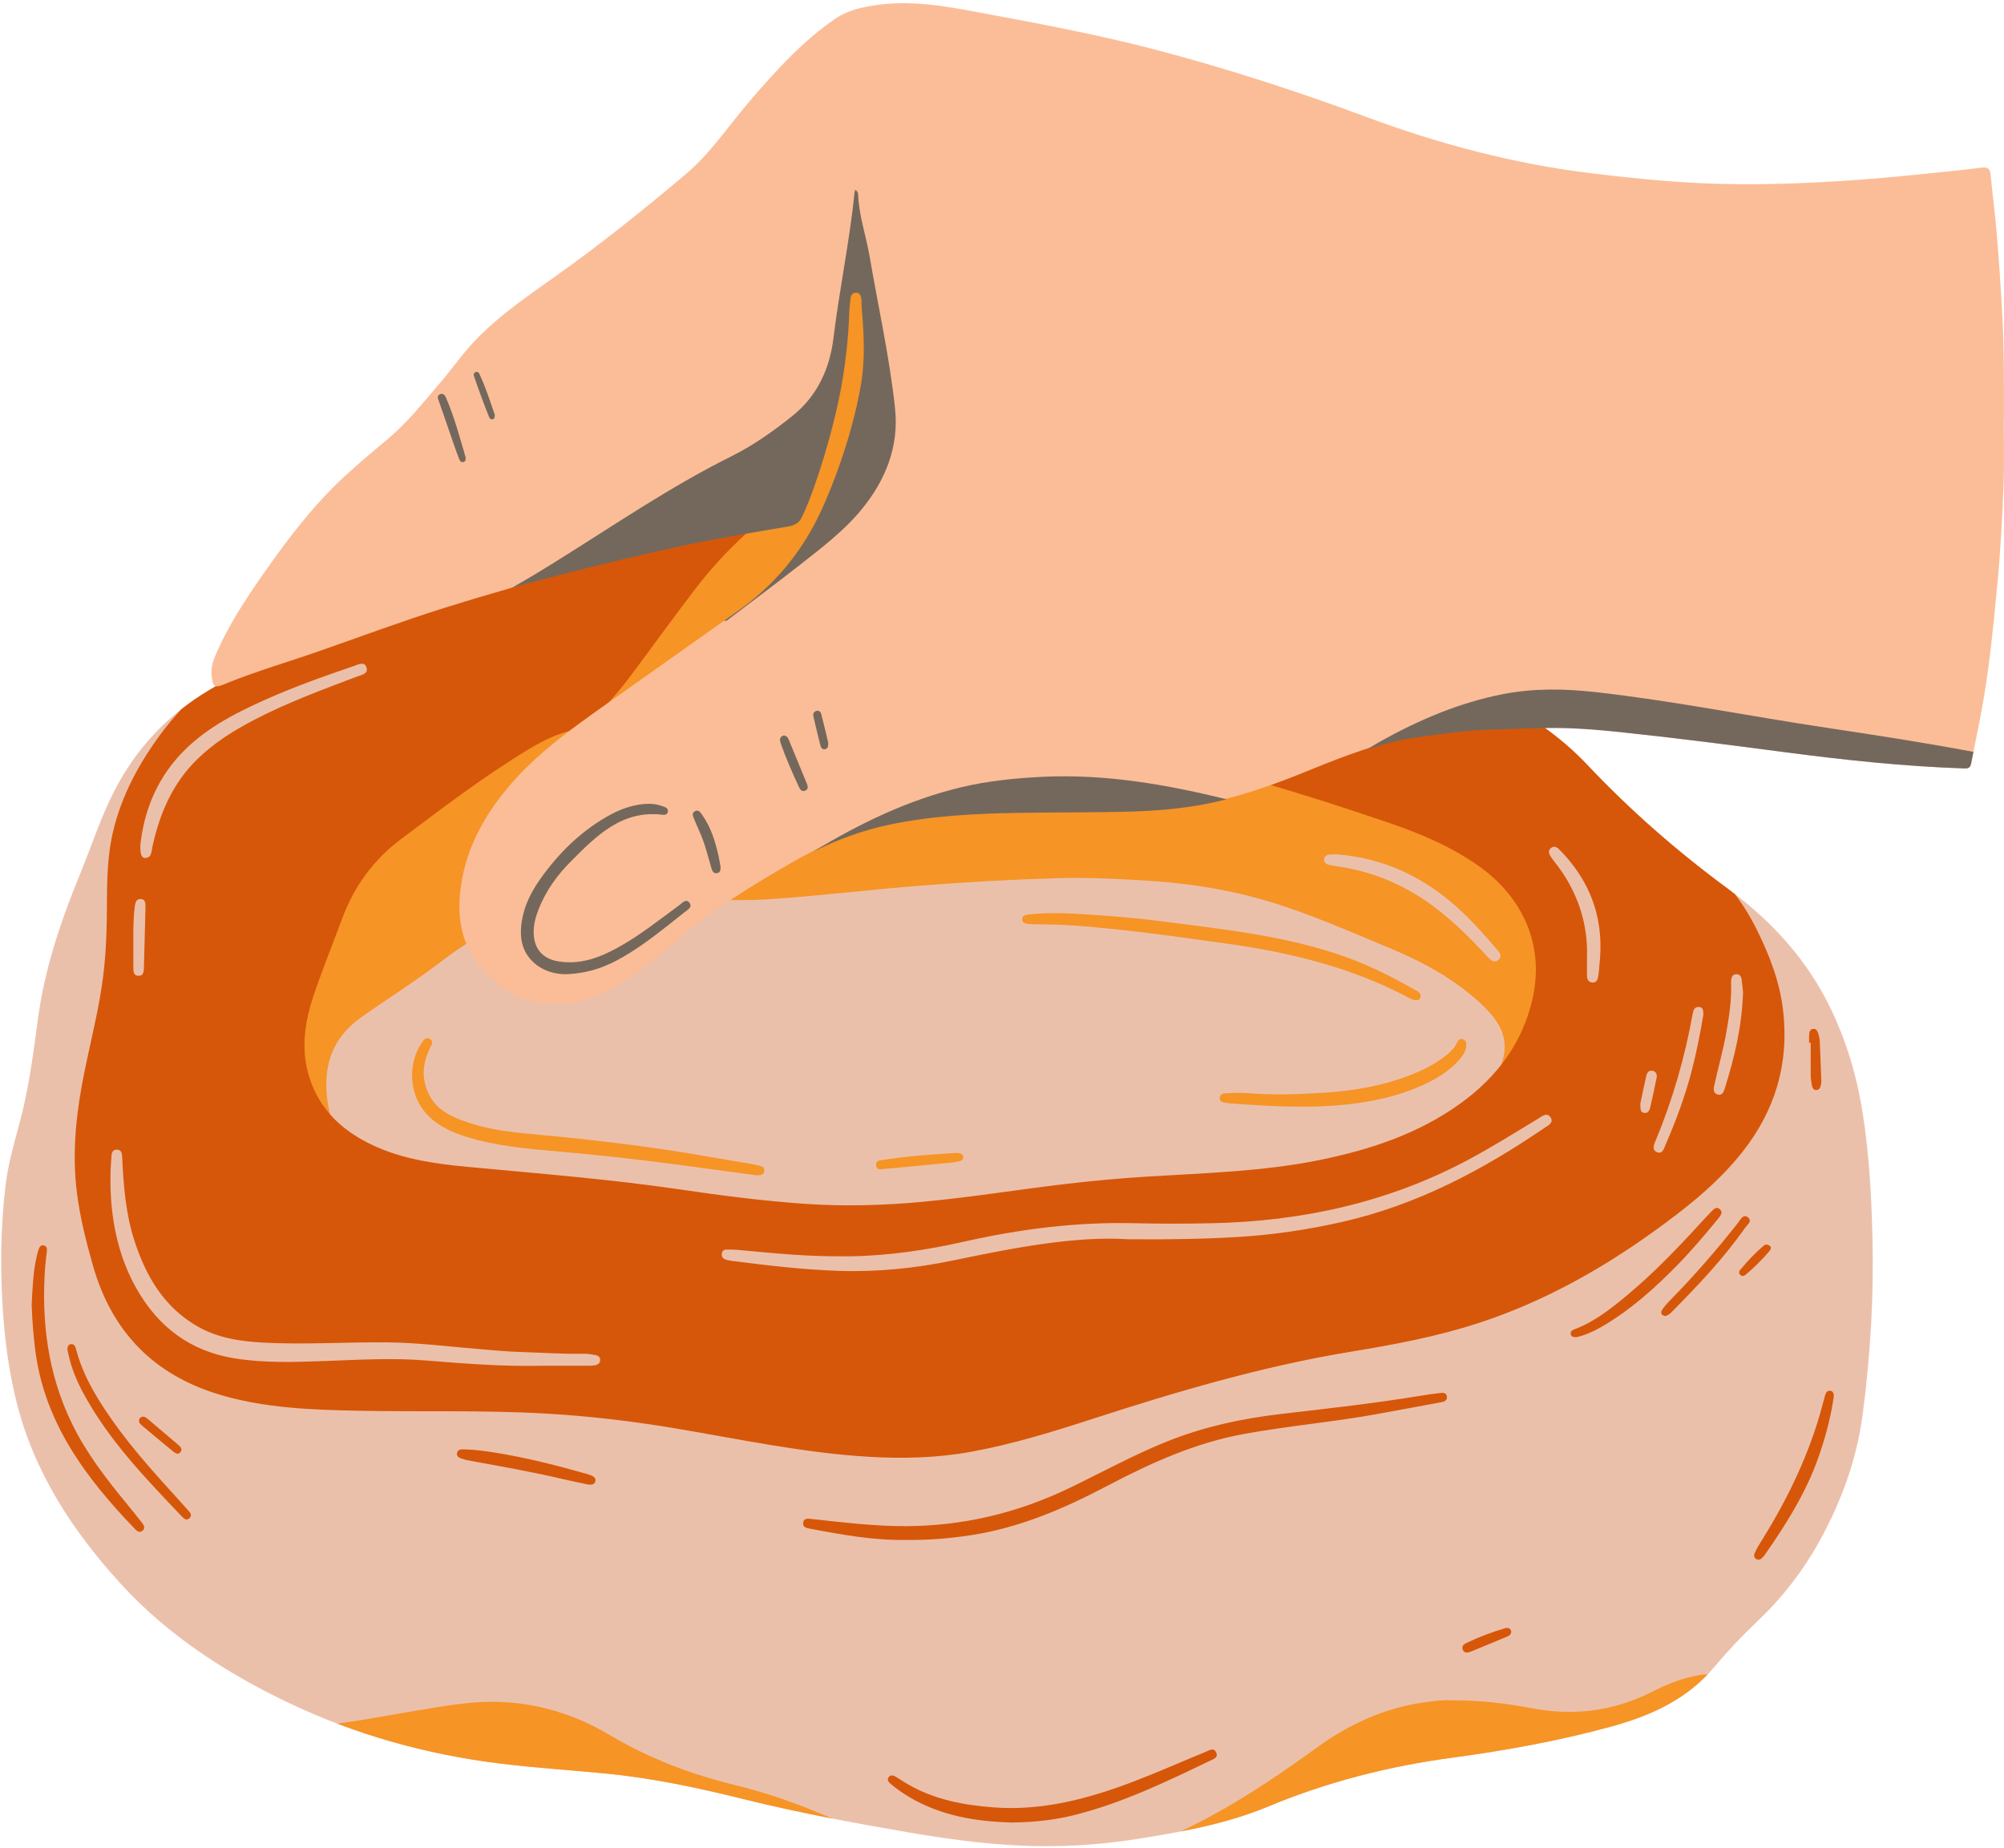
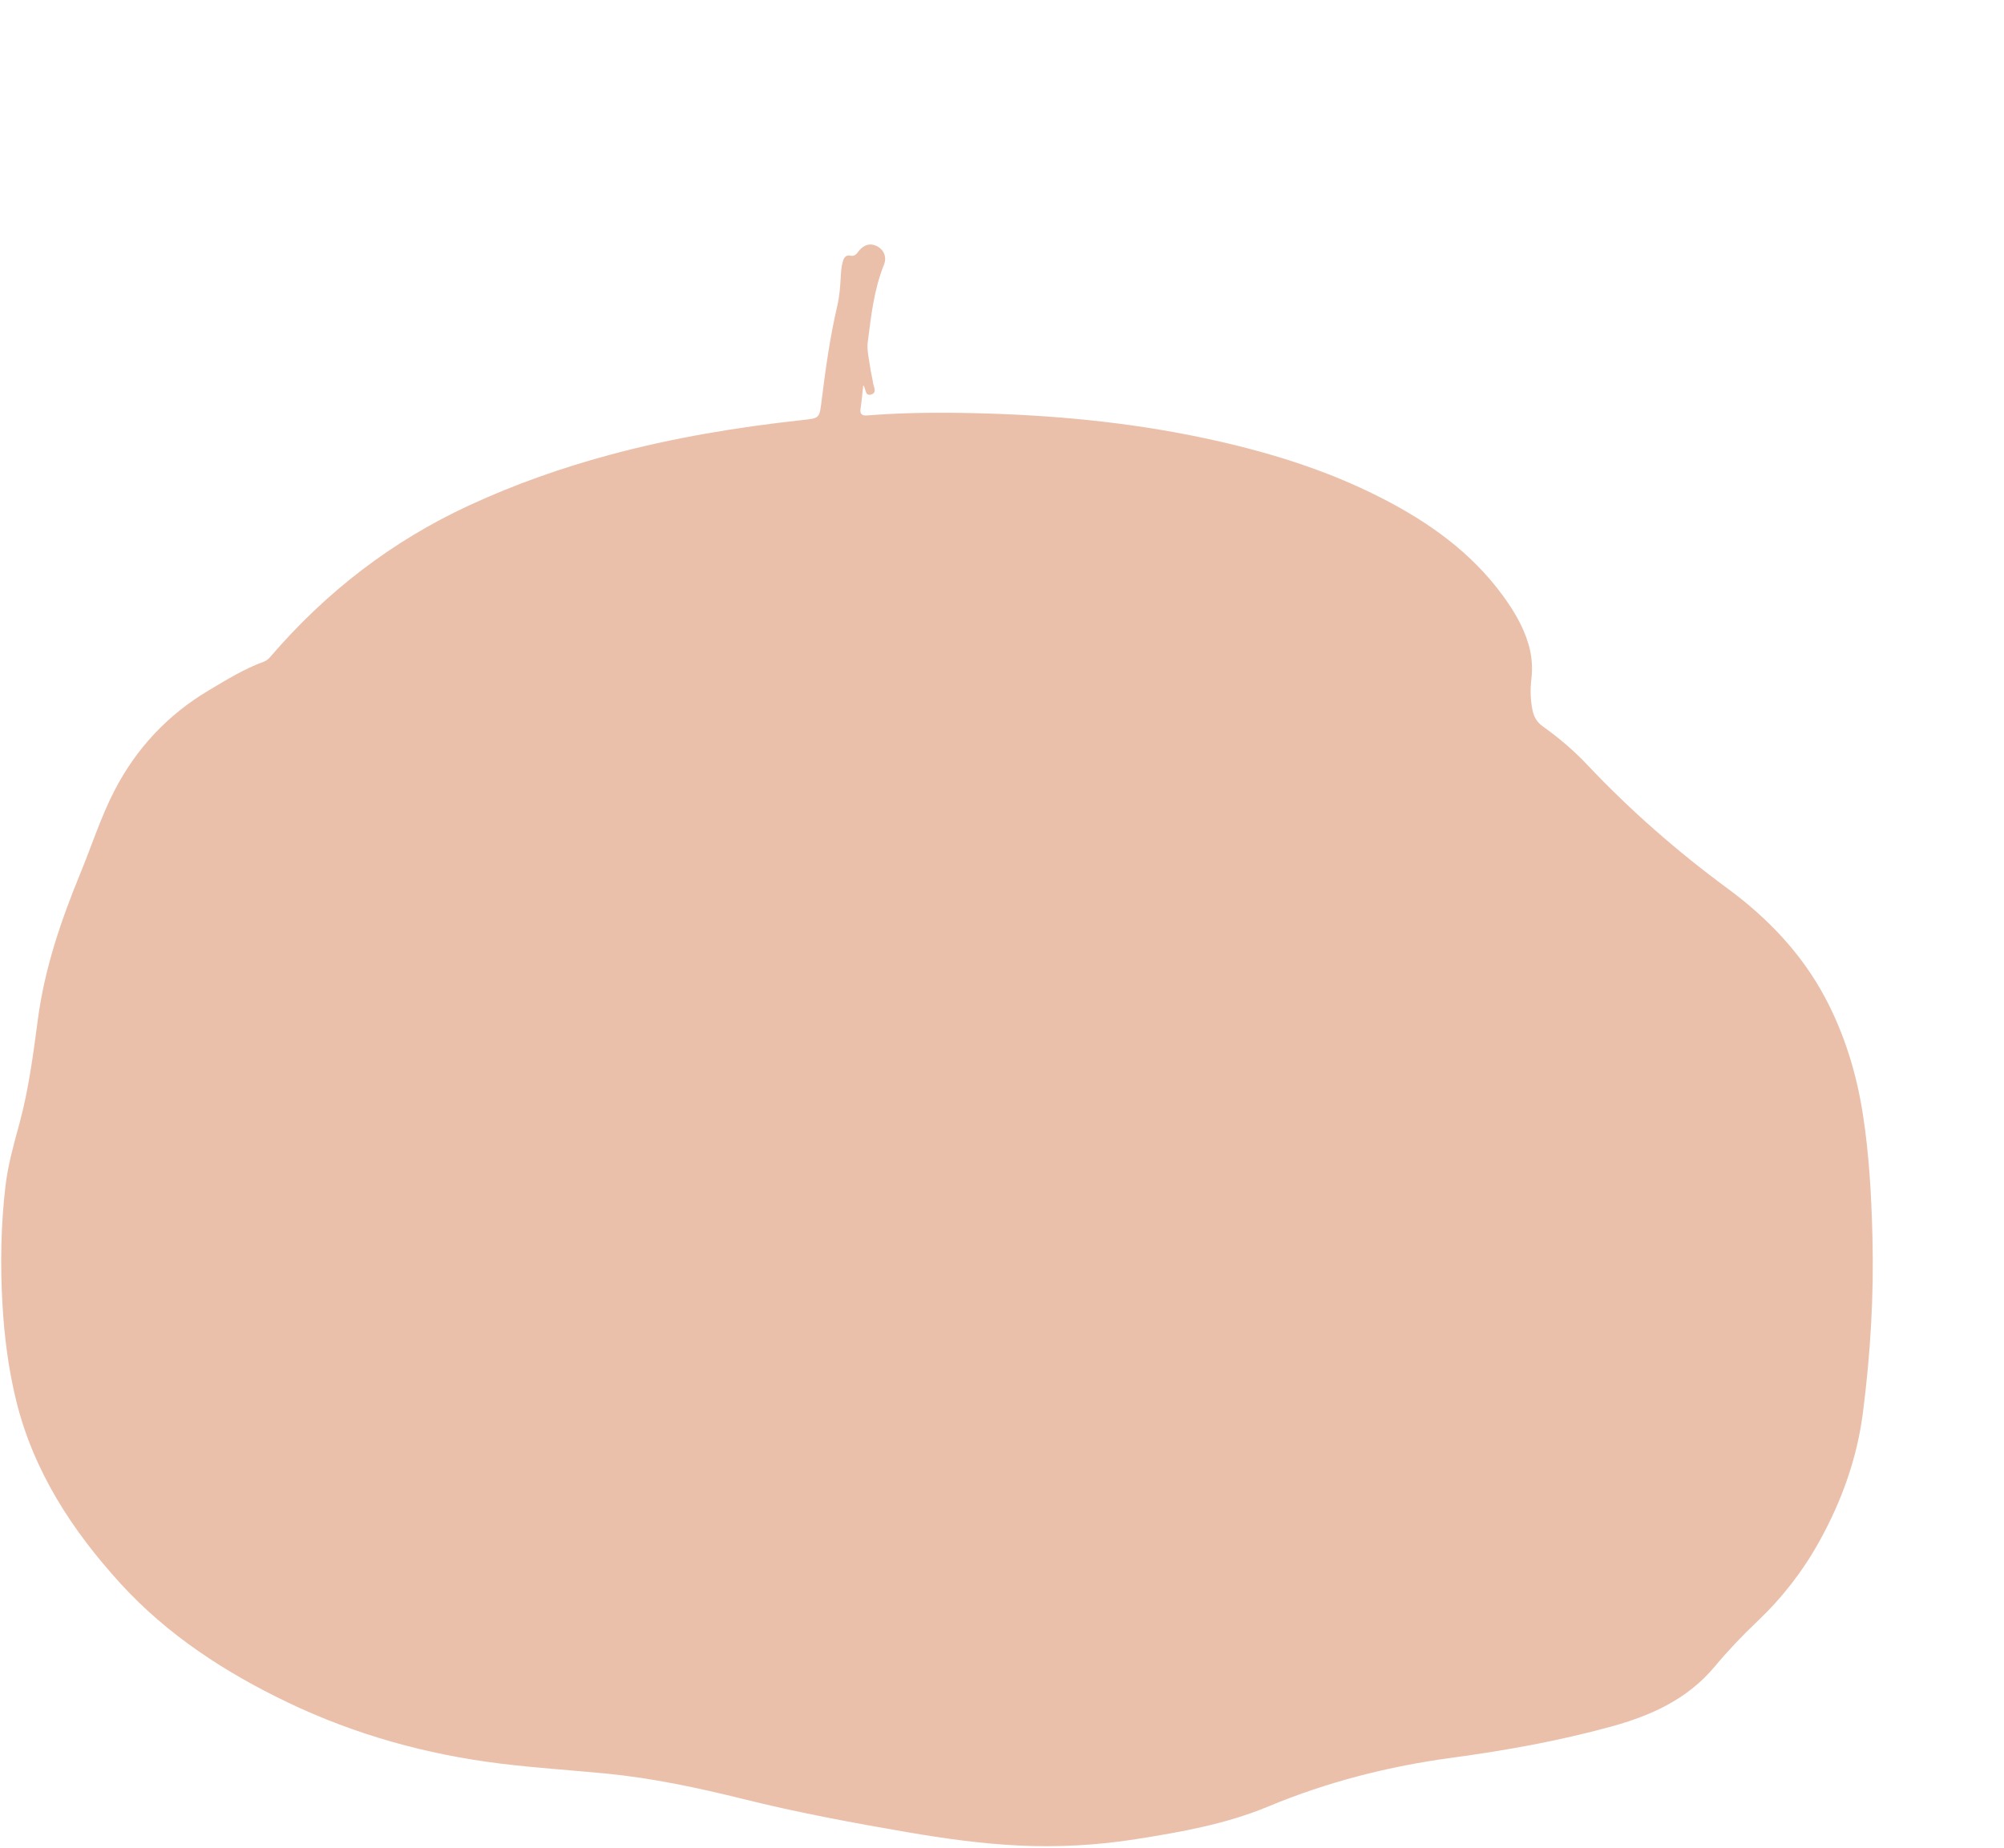
<svg xmlns="http://www.w3.org/2000/svg" fill="#000000" height="461.4" preserveAspectRatio="xMidYMid meet" version="1" viewBox="-0.3 -0.8 500.3 461.4" width="500.3" zoomAndPan="magnify">
  <g id="change1_1">
    <path d="M464.765,352.072c-1.476,11.416-5.298,21.984-10.864,32.037 c-4.137,7.472-9.272,14.07-15.44,19.932c-3.764,3.577-7.356,7.337-10.678,11.326 c-6.822,8.191-15.952,12.277-25.926,15.008c-13.012,3.563-26.258,5.951-39.602,7.751 c-15.809,2.133-31.129,6.012-45.85,12.152c-10.634,4.435-21.835,6.41-33.125,8.192 c-9.74,1.537-19.514,2.068-29.33,1.585c-9.345-0.46-18.612-1.76-27.832-3.343 c-13.716-2.355-27.404-4.917-40.905-8.273c-11.317-2.813-22.674-5.231-34.281-6.359 c-8.793-0.854-17.614-1.406-26.386-2.492c-18.431-2.283-36.104-7.185-52.886-15.205 c-15.688-7.497-30.149-16.889-41.885-29.759c-12.015-13.177-21.682-27.963-26.024-45.611 c-1.937-7.872-2.963-15.898-3.43-24.006c-0.572-9.93-0.415-19.831,0.753-29.707 c0.618-5.227,2.049-10.29,3.43-15.351c2.352-8.615,3.485-17.436,4.658-26.258 c1.682-12.656,5.753-24.617,10.583-36.373c2.817-6.856,5.081-13.959,8.464-20.56 c5.431-10.598,13.366-19.078,23.574-25.143c4.426-2.63,8.872-5.399,13.779-7.184 c0.664-0.242,1.166-0.672,1.624-1.206c13.866-16.17,30.341-28.906,49.715-37.856 c11.269-5.206,22.922-9.319,34.896-12.556c15.843-4.283,31.978-6.948,48.273-8.725 c4.296-0.468,4.202-0.47,4.743-4.806c0.99-7.922,2.074-15.834,3.9-23.62 c0.603-2.569,0.768-5.184,0.911-7.801c0.062-1.145,0.178-2.277,0.49-3.377 c0.252-0.888,0.778-1.686,1.793-1.456c1.076,0.243,1.532-0.263,2.078-1.005 c1.269-1.723,2.995-2.193,4.631-1.367c1.69,0.853,2.562,2.69,1.766,4.666 c-2.486,6.172-3.195,12.686-4.03,19.192c-0.284,2.212,0.306,4.304,0.592,6.439 c0.174,1.298,0.533,2.571,0.721,3.867c0.15,1.033,1.081,2.494-0.54,2.917 c-1.525,0.398-1.199-1.447-1.908-2.33c-0.232,2.056-0.392,3.932-0.67,5.789 c-0.211,1.407,0.325,1.851,1.682,1.743c8.764-0.701,17.549-0.77,26.327-0.578 c19.416,0.425,38.696,2.187,57.73,6.232c15.407,3.274,30.384,7.818,44.447,15.033 c11.698,6.002,22.237,13.491,30.112,24.245c2.738,3.74,5.116,7.69,6.447,12.194 c0.855,2.892,1.065,5.807,0.713,8.798c-0.301,2.56-0.23,5.125,0.289,7.664 c0.342,1.674,1.083,3.003,2.558,4.053c4.002,2.85,7.75,6.033,11.121,9.609 c10.755,11.404,22.49,21.651,35.122,30.957c9.912,7.302,18.392,16.186,24.213,27.112 c4.815,9.038,7.837,18.817,9.434,28.995c1.603,10.219,2.16,20.504,2.42,30.83 C467.533,322.817,466.654,337.466,464.765,352.072z" fill="#ebc0ab" />
  </g>
  <g id="change2_1">
-     <path d="M107.146,260.723c-2.073,4.088-2.329,8.224-0.08,12.292 c1.789,3.235,4.918,4.823,8.229,6.057c5.453,2.032,11.177,2.779,16.916,3.301 c14.771,1.344,29.493,3.043,44.105,5.626c3.65,0.645,7.31,1.232,10.965,1.852 c0.506,0.086,1.008,0.194,1.507,0.314c0.832,0.201,1.864,0.33,1.709,1.492 c-0.154,1.156-1.196,0.996-2.006,1.03c-6.31-0.854-12.581-1.712-18.854-2.55 c-10.004-1.336-20.027-2.478-30.085-3.355c-7.835-0.683-15.702-1.306-23.279-3.658 c-4.136-1.284-8.018-3.063-10.783-6.585c-3.727-4.747-3.894-12.07-0.44-17.01 c0.465-0.665,1.003-1.428,1.932-0.908C107.941,259.16,107.512,260.001,107.146,260.723z M351.603,248.467c0.399,0.213,0.842,0.343,1.166,0.473c0.795,0.089,1.452-0.018,1.57-0.8 c0.149-0.988-0.694-1.372-1.373-1.754c-5.321-3-10.74-5.809-16.485-7.918 c-14.922-5.477-30.608-7.119-46.216-9.134c-7.463-0.963-14.963-1.579-22.475-1.977 c-3.811-0.201-7.639-0.212-11.447,0.231c-0.705,0.082-1.438,0.265-1.458,1.141 c-0.02,0.878,0.705,1.098,1.408,1.194c0.562,0.077,1.137,0.072,1.707,0.081 c3.134,0.049,6.262,0.066,9.399,0.287c12.922,0.912,25.727,2.759,38.545,4.541 C321.864,237.047,337.308,240.82,351.603,248.467z M424.339,417.435 c-4.347,0.647-8.385,2.298-12.24,4.25c-9.704,4.913-19.767,6.094-30.413,4.019 c-6.202-1.209-12.511-1.912-19.583-1.912c-1.915-0.115-4.523,0.176-7.12,0.551 c-9.826,1.42-18.573,5.486-26.52,11.254c-10.817,7.851-21.898,15.231-34.01,20.946 c7.474-1.443,14.841-3.299,21.951-6.265c14.721-6.139,30.042-10.019,45.85-12.152 c13.344-1.801,26.59-4.189,39.602-7.751c9.141-2.503,17.567-6.154,24.163-13.049 C425.465,417.322,424.906,417.35,424.339,417.435z M151.889,432.45 c-11.586-6.9-24.028-9.505-37.453-7.746c-7.53,0.987-14.973,2.423-22.452,3.681 c-2.692,0.453-5.386,0.875-8.084,1.231c13.073,4.979,26.639,8.237,40.646,9.972 c8.772,1.087,17.593,1.638,26.386,2.492c11.607,1.128,22.964,3.546,34.281,6.359 c7.341,1.825,14.74,3.403,22.167,4.853c-7.795-3.416-15.808-6.293-24.151-8.325 C172.164,442.27,161.677,438.278,151.889,432.45z M363.485,259.501c-0.69,1.577-1.954,2.638-3.278,3.643 c-2.656,2.018-5.623,3.45-8.721,4.644c-6.663,2.568-13.623,3.759-20.694,4.245 c-6.476,0.445-12.969,0.672-19.465,0.149c-1.812-0.146-3.647-0.045-5.469,0.012 c-0.74,0.023-1.6,0.172-1.661,1.129c-0.062,0.976,0.759,1.142,1.515,1.271 c0.337,0.057,0.675,0.122,1.015,0.144c5.91,0.389,11.816,0.85,19.005,0.81 c1.59,0.017,4.431-0.075,7.277-0.285c7.503-0.554,14.807-1.928,21.71-5.013 c3.508-1.568,6.778-3.53,9.339-6.483c0.908-1.047,1.692-2.169,1.712-3.631 c0.009-0.673-0.229-1.263-0.957-1.44C364.145,258.534,363.738,258.923,363.485,259.501z M239.2,287.185 c-0.45-0.058-0.911-0.085-1.363-0.055c-5.681,0.384-11.366,0.747-16.997,1.63 c-0.978,0.153-2.609-0.015-2.41,1.483c0.203,1.526,1.718,0.763,2.667,0.813 c5.321-0.504,10.594-0.996,15.865-1.509c0.791-0.077,1.586-0.196,2.356-0.39 c0.523-0.131,0.918-0.517,0.832-1.13C240.078,287.511,239.686,287.248,239.2,287.185z M82.827,280.763 c0.17,0.822,0.545,1.9-0.537,2.22c-1.282,0.379-1.306-0.922-1.657-1.703 c-0.023-0.052-0.045-0.106-0.055-0.162c-0.456-2.502-1.115-4.071-4.483-4.185 c-4.536-0.154-7.501-3.555-9.573-7.436c-3.49-6.536-3.729-13.554-2.653-20.677 c1.906-12.619,7.772-23.404,15.763-33.121c10.002-12.162,22.387-21.373,36.137-28.878 c9.397-5.129,19.23-9.214,29.387-12.545c1.051-0.345,1.761-0.759,1.981-2.005 c1.601-9.063,5.681-17.069,10.869-24.529c6.89-9.906,15.379-18.186,25.743-24.455 c4.311-2.608,8.834-4.783,13.683-6.189c1.263-0.366,1.889-1.029,2.234-2.255 c1.034-3.674,1.962-7.367,2.786-11.079c1.898-0.395,1.948-1.181,2.361-4.485 c0.99-7.922,2.074-15.834,3.9-23.62c0.603-2.569,0.768-5.184,0.911-7.801 c0.062-1.145,0.178-2.277,0.49-3.377c0.252-0.888,0.778-1.686,1.793-1.456 c1.076,0.243,1.532-0.263,2.078-1.005c0.365-0.496,0.771-0.875,1.198-1.163 c0.648,0.485,1.209,1.147,1.615,1.99c0.609,1.267,0.756,2.616,0.764,3.999 c0.007,1.115-0.198,2.281,1.039,3.029c0.09,0.055,0.146,0.133,0.201,0.212 c-1.272,4.716-1.826,9.571-2.449,14.423c-0.103,0.803-0.089,1.59-0.018,2.369 c-0.256,2.922-0.527,5.841-0.992,8.732c-0.041-0.07-0.075-0.146-0.125-0.208 c-0.103,0.917-0.192,1.788-0.283,2.647c-0.908,5.208-1.863,10.403-3.242,15.509 c-0.413,1.527-0.054,2.102,1.491,2.473c6.638,1.593,10.177,5.267,11.009,11.495 c0.419,3.14-0.533,6.107-1.831,8.937c-2.41,5.254-6.263,9.372-10.605,13.042 c-7.125,6.022-15.258,10.378-23.772,14.075c-0.782,0.339-1.562,0.682-2.343,1.024 c8.081-0.946,16.185-1.79,24.312-2.32c8.534-0.557,17.082-0.836,25.641-0.744 c25.119,0.271,49.975,2.829,74.409,8.783c16.247,3.959,31.977,9.362,46.408,18.023 c9.737,5.844,18.403,12.96,24.844,22.415c10.817,15.879,14.084,33.148,8.939,51.815 c-0.331,1.202-0.833,2.371-1.371,3.5c-1.01,2.118-2.284,2.266-3.692,0.424 c-1.454-1.901-2.83-3.861-4.356-5.955c0,0.789,0.067,1.419-0.015,2.028 c-0.143,1.076-0.586,1.951-1.9,1.494c-0.829-0.288-0.981,0.129-1.146,0.754 c-0.378,1.432-0.681,2.901-1.538,4.151c-0.456,0.666-0.996,1.412-1.932,1.019 c-0.971-0.407-0.728-1.301-0.528-2.083c0.269-1.05,0.515-2.111,0.877-3.13 c2.085-5.864-0.359-10.274-4.44-14.224c-6.839-6.619-14.986-11.047-23.703-14.672 c-10.482-4.359-20.855-8.984-31.806-12.095c-9.866-2.803-19.952-4.201-30.181-4.774 c-6.777-0.379-13.556-0.73-20.339-0.536c-11.45,0.328-22.885,0.968-34.31,1.857 c-12.789,0.995-25.522,2.595-38.319,3.428c-5.568,0.362-11.181,0.196-16.768,0.054 c-11.806-0.299-23.447,1.186-35.062,3c-5.928,0.926-11.781,2.165-17.298,4.648 c-4.931,2.219-9.273,5.363-13.551,8.604c-6.143,4.654-12.68,8.74-18.968,13.186 c-7.384,5.22-9.591,12.419-8.392,20.989C81.763,276.44,82.377,278.589,82.827,280.763z M330.289,213.704c-0.12,0.936,0.534,1.311,1.315,1.486c0.666,0.149,1.342,0.259,2.019,0.357 c9.111,1.319,17.275,4.86,24.566,10.453c4.627,3.548,8.754,7.626,12.681,11.922 c0.798,0.873,1.857,2.024,3.004,0.896c1.07-1.052-0.095-2.105-0.811-2.933 c-3.352-3.88-6.759-7.706-10.666-11.057c-8.388-7.195-18.013-11.426-28.775-12.257 c-0.819,0-1.333-0.024-1.844,0.006C331.042,212.619,330.394,212.882,330.289,213.704z" fill="#f69426" />
-   </g>
+     </g>
  <g id="change3_1">
-     <path d="M303.315,436.804c0.625,1.335-0.753,1.703-1.631,2.127 c-10.841,5.227-21.692,10.439-33.427,13.436c-5.049,1.289-10.195,1.884-15.949,1.947 c-8.624-0.231-17.521-1.56-25.579-6.343c-1.669-0.991-3.263-2.097-4.734-3.367 c-0.49-0.423-0.941-0.963-0.438-1.618c0.463-0.603,1.131-0.485,1.706-0.146 c1.129,0.665,2.208,1.417,3.346,2.066c6.495,3.704,13.617,5.042,20.964,5.614 c12.309,0.958,23.849-2.137,35.183-6.463c6.022-2.299,11.904-4.929,17.869-7.364 C301.501,436.334,302.688,435.464,303.315,436.804z M456.647,346.506c-0.777-0.131-1.116,0.439-1.297,1.083 c-0.462,1.645-0.878,3.302-1.356,4.942c-3.395,11.641-8.785,22.349-15.226,32.566 c-0.422,0.67-0.779,1.392-1.071,2.128c-0.203,0.512-0.049,1.029,0.484,1.319 c0.447,0.243,0.907,0.171,1.273-0.156c0.337-0.301,0.645-0.649,0.903-1.02 c5.223-7.499,10.081-15.207,13.183-23.87c1.808-5.049,3.21-10.215,3.972-15.622 C457.527,347.292,457.431,346.639,456.647,346.506z M440.736,309.978 c-0.18,0.052-0.446,0.055-0.603,0.187c-2.226,1.862-4.196,3.979-6.047,6.205 c-0.306,0.367-0.275,0.885,0.127,1.238c0.41,0.36,0.897,0.246,1.255-0.053 c2.18-1.824,4.188-3.833,6.027-5.993C442.077,310.875,441.822,310.157,440.736,309.978z M436.055,303.178c-1.199-0.924-1.868,0.635-2.474,1.405c-5.295,6.729-10.9,13.182-16.905,19.288 c-0.717,0.729-1.409,1.506-1.978,2.352c-0.511,0.76-0.314,1.411,0.669,1.62 c0.814-0.151,1.352-0.681,1.868-1.204c6.453-6.54,12.773-13.199,18.061-20.749 C435.843,305.11,437.285,304.126,436.055,303.178z M359.023,347.084 c-1.586,0.164-3.165,0.41-4.74,0.669c-11.481,1.891-23.041,3.175-34.594,4.515 c-9.786,1.135-19.352,3.177-28.534,6.848c-8.437,3.373-16.378,7.777-24.549,11.703 c-12.905,6.2-26.481,9.448-40.816,9.487c-7.888,0.021-15.694-0.958-23.514-1.793 c-0.861-0.092-1.876-0.268-2.062,0.9c-0.183,1.154,0.829,1.362,1.675,1.522 c8.016,1.518,16.043,2.965,24.027,2.813c5.544,0.092,10.823-0.383,16.074-1.171 c12.19-1.829,23.313-6.635,34.114-12.317c10.892-5.729,22.037-10.776,34.263-12.997 c11.059-2.008,22.272-2.973,33.33-4.982c5.218-0.948,10.434-1.905,15.646-2.885 c0.781-0.147,1.717-0.363,1.584-1.432C360.786,346.823,359.778,347.006,359.023,347.084z M217.126,97.735 c1.058-0.276,1.027-0.995,0.837-1.748c-0.361,0.023-0.722,0.039-1.083,0.063 c-0.512,0.033-0.911,0.13-1.24,0.28C215.891,97.164,216.04,98.019,217.126,97.735z M451.739,259.611 c0,2.779-0.016,5.558,0.012,8.337c0.007,0.677,0.142,1.356,0.246,2.029 c0.108,0.696,0.286,1.443,1.163,1.423c0.858-0.02,1.023-0.779,1.16-1.461 c0.055-0.277,0.08-0.566,0.07-0.848c-0.122-3.348-0.236-6.696-0.395-10.043 c-0.029-0.615-0.209-1.233-0.391-1.828c-0.19-0.622-0.53-1.209-1.306-1.087 c-0.766,0.121-0.911,0.784-0.945,1.43c-0.036,0.68-0.008,1.363-0.008,2.045 C451.476,259.609,451.608,259.61,451.739,259.611z M375.26,405.843 c-3.228,0.967-6.372,2.158-9.417,3.605c-0.723,0.343-1.329,0.861-0.949,1.732 c0.382,0.875,1.2,0.777,1.923,0.483c3.063-1.244,6.115-2.516,9.166-3.789 c0.546-0.228,0.997-0.568,1.006-1.285C376.744,405.631,376.048,405.607,375.26,405.843z M157.127,173.392c-0.117-0.079-0.234-0.159-0.351-0.238c-2.546,3.168-5.369,6.07-8.221,8.946 c-0.2,0.202-0.4,0.507-0.142,0.737c0.183,0.163,0.524,0.224,0.787,0.208 c1.302-0.079,2.6-0.231,3.903-0.295c1.042-0.051,1.637-0.283,1.151-1.527 c-0.279-0.715,0.07-1.449,0.37-2.132C155.459,177.192,156.293,175.292,157.127,173.392z M418.616,314.947c3.582-3.68,6.897-7.601,10.142-11.579c0.537-0.659,1.164-1.497,0.266-2.248 c-0.809-0.677-1.492,0.017-2.052,0.595c-1.032,1.064-2.038,2.154-3.04,3.247 c-5.707,6.226-11.56,12.31-18.062,17.716c-3.991,3.318-8.065,6.554-13.007,8.434 c-0.587,0.223-1.223,0.546-0.994,1.356c0.169,0.596,0.722,0.656,1.49,0.633 c2.139-0.498,4.314-1.479,6.389-2.696C406.846,326.241,412.911,320.809,418.616,314.947z M31.493,374.898c-5.227-6.356-10.267-12.853-13.876-20.298c-6.037-12.453-7.658-25.682-6.617-39.34 c0.095-1.249,0.3-2.489,0.413-3.737c0.055-0.602-0.094-1.183-0.791-1.33 c-0.709-0.149-1.039,0.364-1.247,0.918c-0.199,0.532-0.339,1.089-0.471,1.643 c-0.969,4.077-1.082,8.242-1.296,12.268c0.122,3.783,0.415,7.418,0.857,11.042 c2.242,18.347,12.646,32.173,24.925,44.955c0.534,0.556,1.199,1.05,1.931,0.389 c0.736-0.665,0.271-1.38-0.19-1.973C33.941,377.905,32.724,376.395,31.493,374.898z M216.284,362.966 c-16.162-0.988-31.965-4.377-47.876-7.057c-10.803-1.82-21.661-3.108-32.612-3.726 c-15.563-0.877-31.138-0.389-46.703-0.697c-11.569-0.229-23.163-0.635-34.393-3.967 c-16.57-4.916-27.114-15.74-31.817-32.353c-1.696-5.991-3.22-12.003-3.992-18.196 c-1.105-8.865-0.392-17.634,1.176-26.374c1.521-8.478,3.807-16.803,5.076-25.332 c0.925-6.219,1.212-12.481,1.24-18.756c0.029-6.62,0.014-13.231,1.565-19.736 c2.129-8.93,6.388-16.802,11.774-24.134c1.644-2.238,3.41-4.369,5.312-6.382 c2.129-1.671,4.371-3.228,6.749-4.641c4.426-2.63,8.872-5.399,13.779-7.184 c0.664-0.242,1.166-0.672,1.624-1.206c13.866-16.17,30.341-28.906,49.715-37.856 c11.269-5.206,22.922-9.319,34.896-12.556c15.843-4.283,31.978-6.948,48.273-8.725 c4.296-0.468,4.202-0.47,4.743-4.806c0.094-0.756,0.197-1.511,0.294-2.267 c1.261-0.14,1.63,0.294,1.248,1.59c-2.083,7.074-3.592,14.267-4.364,21.605 c-0.115,1.096-0.395,1.81-1.752,1.664c-0.951-0.102-1.696,0.606-2.438,1.128 c-9.257,6.504-17.494,14.11-24.384,23.089c-5.59,7.286-10.949,14.749-16.454,22.099 c-3.184,4.251-6.799,8.138-10.412,12.023c-0.433,0.466-0.909,0.824-1.589,0.913 c-4.788,0.621-9.01,2.616-13.118,5.088c-11.221,6.753-21.592,14.694-32.044,22.531 c-6.917,5.186-11.735,11.881-14.723,19.956c-2.296,6.206-4.785,12.344-6.922,18.603 c-2.317,6.785-3.472,13.744-1.26,20.824c2.616,8.373,8.536,13.701,16.28,17.241 c7.381,3.374,15.308,4.466,23.271,5.217c17.822,1.682,35.671,3.072,53.395,5.691 c10.096,1.492,20.224,2.785,30.41,3.512c10.031,0.715,20.049,0.444,30.062-0.502 c11.872-1.122,23.641-3.039,35.476-4.436c6.736-0.795,13.492-1.409,20.265-1.832 c14.447-0.901,28.955-1.254,43.2-4.165c12.447-2.544,24.387-6.468,34.854-13.963 c9.283-6.648,15.789-15.279,18.262-26.596c2.814-12.879-2.238-24.883-13.557-32.879 c-7.032-4.967-14.887-8.201-22.941-10.939c-20.479-6.963-41.115-13.406-62.438-17.343 c-11.558-2.134-23.198-3.684-34.906-4.734c-9.598-0.86-19.207-1.418-28.839-1.779 c-9.073-0.34-18.142-0.389-27.203-0.135c-11.392,0.32-22.779,0.888-34.139,1.891 c-0.614,0.054-1.237,0.007-2.049,0.007c0.781-1.339,1.534-2.366,2.019-3.508 c1.48-3.485,5.033-5.199,6.956-8.291c0.084-0.136,0.258-0.302,0.395-0.307 c3.179-0.11,4.819-2.663,6.821-4.48c12.667-11.497,24.844-23.515,37.199-35.344 c0.41-0.393,0.808-0.815,1.127-1.28c0.614-0.895,0.561-1.822-0.425-2.339 c-0.819-0.43-0.84-0.675-0.247-1.331c1.835-2.031,1.817-2.056,0.137-4.168 c-0.385-0.484-0.186-0.973-0.09-1.467c1.394-7.166,2.82-14.325,4.162-21.501 c0.139-0.744,0.349-1.289,0.723-1.666c-0.164,1.551-0.314,3.039-0.531,4.49 c-0.211,1.407,0.325,1.851,1.682,1.743c8.764-0.701,17.549-0.77,26.327-0.578 c19.416,0.425,38.696,2.187,57.73,6.232c6.169,1.311,12.264,2.839,18.264,4.647 c13.336,6.31,25.637,14.304,36.994,23.835c9.667,8.113,18.32,17.161,26.469,26.679 c0.187,1.685,0.195,3.383-0.007,5.109c-0.301,2.56-0.23,5.125,0.289,7.664 c0.342,1.674,1.083,3.003,2.558,4.053c4.002,2.85,7.75,6.033,11.121,9.609 c10.755,11.404,22.49,21.651,35.122,30.957c0.591,0.435,1.159,0.895,1.74,1.342 c2.138,2.819,3.983,5.861,5.577,9.101c3.114,6.329,5.624,12.855,6.445,19.929 c1.541,13.271-1.986,25.087-10.272,35.496c-6.318,7.937-14.226,14.123-22.403,19.982 c-13.34,9.56-27.578,17.421-43.229,22.554c-10.389,3.407-21.105,5.408-31.86,7.175 c-22.029,3.618-43.356,9.9-64.535,16.769c-9.989,3.24-20.015,6.349-30.37,8.235 C233.611,363.291,224.969,363.496,216.284,362.966z M428.546,272.524c0.997,0.279,1.43-0.533,1.678-1.318 c2.442-7.735,4.357-15.576,4.627-24.253c-0.081-0.736-0.193-1.984-0.365-3.223 c-0.104-0.754-0.532-1.299-1.358-1.252c-0.822,0.047-1.159,0.637-1.226,1.393 c-0.035,0.396-0.042,0.797-0.03,1.195c0.119,4.011-0.499,7.945-1.18,11.878 c-0.788,4.553-2.102,8.984-3.066,13.495C427.424,271.387,427.537,272.241,428.546,272.524z M422.285,252.352c-1.969,10.859-4.97,21.414-9.234,31.606c-0.415,0.992-1.072,2.433,0.362,2.981 c1.366,0.522,1.713-0.996,2.121-1.935c2.592-5.965,4.846-12.053,6.489-18.356 c1.222-4.689,2.147-9.44,2.917-14.035c-0.012-1.01,0.005-1.906-1.112-1.961 C422.711,250.598,422.445,251.47,422.285,252.352z M409.202,274.838 c0.046,1.194-0.062,2.064,0.897,2.261c0.907,0.186,1.376-0.489,1.553-1.25 c0.578-2.49,1.125-4.989,1.617-7.497c0.15-0.765-0.06-1.547-0.955-1.76 c-0.92-0.219-1.418,0.438-1.593,1.183C410.137,270.262,409.641,272.771,409.202,274.838z M34.731,210.266c-0.025,2.424,0.356,3.254,1.282,3.191c1.48-0.102,1.447-1.367,1.677-2.4 c0.025-0.111,0.02-0.228,0.044-0.339c1.798-8.284,4.985-15.839,11.184-21.898 c4.211-4.116,9.115-7.192,14.288-9.884c8.263-4.299,16.985-7.512,25.675-10.803 c1.091-0.413,2.897-0.678,2.297-2.326c-0.558-1.531-2.085-0.641-3.149-0.278 c-7.608,2.594-15.187,5.282-22.519,8.588c-7.718,3.48-15.189,7.38-21.027,13.761 C38.511,194.404,35.594,202.218,34.731,210.266z M32.986,234.678c0,2.048-0.014,4.096,0.006,6.143 c0.009,0.921,0.014,2.014,1.25,2.06c1.231,0.045,1.359-1.029,1.386-1.956 c0.149-5.057,0.275-10.115,0.39-15.174c0.021-0.922,0.028-2.023-1.226-2.048 c-1.17-0.023-1.321,0.997-1.449,1.95C32.939,228.651,32.997,231.665,32.986,234.678z M149.531,338.81 c0.015-0.751-0.526-1.118-1.196-1.229c-0.897-0.149-1.808-0.339-2.709-0.321 c-5.308,0.105-10.601-0.281-15.9-0.439c-3.641-0.108-7.276-0.48-10.91-0.778 c-7.323-0.602-14.614-1.529-21.983-1.623c-10.49-0.133-20.976,0.618-31.464,0.051 c-5.74-0.31-11.366-1.156-16.442-4.091c-8.303-4.799-12.77-12.465-15.641-21.263 c-2.215-6.788-2.754-13.839-3.089-20.913c-0.045-0.959-0.158-1.963-1.416-1.913 c-1.131,0.045-1.204,1.002-1.276,1.892c-0.289,3.583-0.332,7.151-0.059,10.753 c0.59,7.792,2.456,15.177,6.311,22.009c5.427,9.618,13.435,15.662,24.436,17.447 c7.531,1.222,15.131,0.947,22.705,0.671c8.374-0.305,16.744-0.816,25.114-0.132 c9.66,0.789,19.318,1.546,29.022,1.318c3.822,0,7.644,0.004,11.466-0.004 c0.569-0.001,1.146-0.011,1.705-0.104C148.939,340.021,149.515,339.621,149.531,338.81z M386.749,212.953c0.328,0.531,0.706,1.035,1.095,1.525c5.69,7.16,8.334,15.321,8.05,23.845 c0,1.912-0.01,3.221,0.003,4.53c0.009,0.888,0.338,1.611,1.311,1.702 c0.927,0.086,1.333-0.628,1.462-1.379c0.201-1.173,0.26-2.37,0.378-3.556 c0.7-7.031-0.338-13.735-3.784-19.978c-1.717-3.11-3.875-5.893-6.383-8.405 c-0.583-0.584-1.247-0.838-1.974-0.268C386.164,211.554,386.33,212.272,386.749,212.953z M237.647,313.953c15.323-3.198,30.662-6.142,43.643-5.289c11.011,0.087,19.216-0.087,27.417-0.57 c8.79-0.518,17.45-1.817,26.034-3.755c18.565-4.192,35.028-12.884,50.591-23.515 c0.887-0.606,2.345-1.265,1.446-2.609c-0.871-1.301-2.059-0.29-3,0.281 c-5.901,3.58-11.746,7.253-17.848,10.49c-19.916,10.565-41.301,15.2-63.691,15.677 c-6.501,0.138-13.01,0.147-19.511-0.006c-14.289-0.336-28.321,1.45-42.233,4.583 c-9.47,2.133-19.045,3.574-28.789,3.678c-4.68,0.05-9.354-0.084-14.018-0.401 c-4.66-0.317-9.308-0.808-13.963-1.202c-0.906-0.077-1.821-0.089-2.731-0.071 c-0.564,0.011-0.973,0.328-1.08,0.915c-0.115,0.625,0.086,1.18,0.658,1.445 c0.507,0.235,1.081,0.369,1.64,0.44c8.877,1.13,17.764,2.203,26.713,2.507 C218.596,316.881,228.184,315.928,237.647,313.953z M42.816,361.562 c0.55,0.448,1.291,1.067,1.934,0.251c0.597-0.76-0.027-1.382-0.609-1.877 c-2.517-2.143-5.043-4.274-7.566-6.409c-0.351-0.297-0.71-0.578-1.206-0.569 c-0.441,0.034-0.76,0.252-0.897,0.671c-0.213,0.648,0.139,1.106,0.591,1.485 C37.638,357.273,40.211,359.438,42.816,361.562z M147.585,367.775c-0.408-0.197-0.839-0.359-1.275-0.482 c-7.565-2.146-15.179-4.09-22.95-5.34c-2.64-0.425-5.295-0.789-7.978-0.824 c-0.705-0.009-1.45,0.069-1.587,0.944c-0.137,0.873,0.555,1.18,1.22,1.395 c0.648,0.209,1.316,0.371,1.986,0.494c7.506,1.372,15.025,2.681,22.46,4.416 c2.494,0.582,5.006,1.091,7.146,1.554c1.001,0.055,1.537-0.099,1.708-0.774 C148.481,368.508,148.151,368.048,147.585,367.775z M40.509,369.521 c-5.993-6.659-11.747-13.501-16.422-21.185c-2.354-3.87-4.291-7.913-5.429-12.313 c-0.167-0.645-0.44-1.246-1.231-1.164c-0.691,0.072-0.897,0.613-0.89,1.357 c0.049,0.231,0.121,0.564,0.189,0.899c0.723,3.552,2.088,6.863,3.804,10.036 c6.316,11.676,15.421,21.13,24.465,30.629c0.537,0.564,1.225,1.305,2.028,0.525 c0.794-0.771,0.083-1.464-0.445-2.054C44.564,373.998,42.529,371.766,40.509,369.521z" fill="#d65709" />
-   </g>
+     </g>
  <g id="change4_1">
-     <path d="M499.907,119.681c-0.306,8.652-0.787,17.296-1.614,25.922 c-1.045,10.896-2.098,21.784-4.169,32.545c-0.744,3.865-1.569,7.714-2.302,11.581 c-0.192,1.012-0.54,1.402-1.679,1.364c-15.11-0.504-30.112-2.118-45.091-4.09 c-13.56-1.785-27.124-3.544-40.73-4.97c-4.818-0.505-9.641-1.134-14.471-1.196 c-6.49-0.082-12.987,0.302-19.481,0.48c-5.592,0.154-11.145,0.692-16.662,1.629 c-9.294,1.58-18.044,4.885-26.712,8.429c-6.726,2.751-13.507,5.306-20.511,7.124 c-3.027,0.786-8.013,0.3-11.137,0.767c-4.681,0.699-8.674,0.699-13.412,0.847 c-9.808,0.305-18.852,0.388-28.659,0.565c-10.717,0.193-21.08,1.02-31.623,3.247 c-7.069,1.493-13.625,5.044-19.982,8.323c-1.252,0.646-2.492,1.321-3.722,2.024 c-8.671,4.959-17.216,10.127-25.086,16.313c-4.391,3.452-8.422,7.354-12.972,10.611 c-5.413,3.875-11.043,7.487-17.761,8.453c-8.91,1.281-16.383-1.723-22.243-8.584 c-5.353-6.267-6.255-13.597-4.987-21.414c1.479-9.117,5.784-16.85,11.642-23.84 c7.008-8.363,15.805-14.6,24.602-20.841c9.123-6.473,18.262-12.922,27.388-19.391 c1.95-1.382,3.899-2.765,5.848-4.15c7.711-5.479,15.019-10.947,19.548-19.214 c6.319-11.534,13.243-25.011,14.306-38.212c0.509-6.32-1.861-11.93-1.882-18.259 c-0.001-0.342,0.228-1.355,0.188-1.694c-0.095-0.816-1.906-6.606-2.824-6.588 c-0.916,0.018-3.548,10.928-3.576,12.235c-0.192,8.792-11.989,50.382-13.007,50.559 c-9.723,1.691-20.701,1.333-30.35,3.409c-13.851,2.981-26.303,8.597-39.918,12.474 c-5.474,1.559-10.929,3.193-16.363,4.904c-10.451,3.292-20.716,7.113-31.053,10.732 c-7.587,2.656-15.321,4.896-22.793,7.892c-0.265,0.106-0.532,0.207-0.794,0.32 c-2.54,1.103-3.003,0.839-3.334-1.991c-0.204-1.746,0.221-3.372,0.902-4.986 c3.126-7.408,7.501-14.053,12.089-20.621c6.259-8.959,12.855-17.598,20.989-24.952 c3.255-2.942,6.601-5.787,9.975-8.593c4.858-4.04,8.735-8.98,12.826-13.73 c3.236-3.758,6.041-7.87,9.528-11.424c5.79-5.902,12.564-10.555,19.265-15.302 c11.318-8.017,22.116-16.688,32.719-25.625c6.363-5.363,10.846-12.291,16.197-18.497 c6.45-7.48,13.04-14.818,21.284-20.437c2.862-1.951,6.075-2.703,9.443-3.251 c8.798-1.429,17.333,0.039,25.952,1.646c15.313,2.855,30.623,5.69,45.686,9.702 c17.433,4.643,34.575,10.21,51.479,16.497c18.143,6.749,36.727,11.669,55.968,14.027 c8.599,1.054,17.201,1.951,25.86,2.411c7.93,0.421,15.862,0.432,23.774,0.168 c10.584-0.354,21.156-1.135,31.702-2.215c5.441-0.557,10.887-1.066,16.313-1.756 c1.314-0.167,2.019,0.165,2.16,1.634c0.467,4.875,1.13,9.733,1.531,14.613 c0.56,6.811,1.03,13.632,1.398,20.456c0.439,8.145,0.438,16.303,0.414,24.459 c-0.002,0.514-0,1.027-0,1.541c-0.014,0-0.027,0-0.041,0 C499.941,109.069,500.094,114.381,499.907,119.681z" fill="#fbbd97" />
-   </g>
+     </g>
  <g id="change5_1">
-     <path d="M123.207,102.738c0.053,0.657-0.043,0.994-0.408,1.128 c-0.569,0.209-0.874-0.209-1.04-0.623c-0.696-1.736-1.36-3.486-2.007-5.241 c-0.588-1.596-1.146-3.204-1.703-4.812c-0.136-0.393-0.166-0.807,0.29-1.03 c0.431-0.211,0.836-0.042,1.015,0.343C120.94,95.901,122.083,99.464,123.207,102.738z M111.06,98.545 c-0.279-0.644-0.737-1.271-1.569-0.863c-0.768,0.376-0.447,1.048-0.242,1.642 c1.354,3.919,2.703,7.84,4.064,11.757c0.335,0.965,0.693,1.923,1.069,2.873 c0.183,0.463,0.529,0.765,1.065,0.607c0.467-0.138,0.527-0.541,0.504-0.962 c-0.016-0.113-0.017-0.23-0.049-0.338C114.441,108.305,113.12,103.302,111.06,98.545z M259.758,193.194c-6.683,0.337-13.313,1.002-19.821,2.536c-13.429,3.165-25.6,9.079-37.227,16.144 c6.016-2.999,12.301-5.319,18.953-6.724c10.543-2.227,21.242-2.763,31.958-2.956 c9.807-0.177,19.618-0.055,29.426-0.361c4.738-0.148,9.443-0.547,14.124-1.246 c2.968-0.443,5.882-1.065,8.762-1.798C290.785,195.08,275.506,192.4,259.758,193.194z M455.646,180.925 c-19.226-2.884-38.304-6.731-57.638-8.897c-7.73-0.866-15.473-0.993-23.166,0.52 c-10.749,2.114-20.687,6.332-30.217,11.613c-1.057,0.586-2.691,1.585-3.725,2.211 c2.839-0.902,5.926-1.805,8.847-2.447c1.186-0.261,14.643-2.293,20.235-2.447 c6.494-0.178,12.804-0.553,19.294-0.471c4.83,0.061,10.226,0.52,15.044,1.025 c13.606,1.426,27.17,3.185,40.73,4.97c14.979,1.972,29.981,3.586,45.091,4.09 c1.139,0.038,1.487-0.352,1.679-1.364c0.175-0.925,0.365-1.848,0.549-2.772 C480.179,184.649,467.915,182.765,455.646,180.925z M196.619,183.923 c-0.224-0.542-0.534-1.016-1.28-1.071c-1.203,0.39-0.971,1.305-0.657,2.194 c1.273,3.603,2.826,7.09,4.415,10.561c0.315,0.687,0.751,1.428,1.671,1.01 c0.822-0.373,0.608-1.135,0.341-1.789C199.623,191.189,198.123,187.556,196.619,183.923z M169.297,225.229 c-5.064,3.703-9.962,7.652-15.488,10.673c-4.625,2.529-9.46,4.29-14.884,3.34 c-3.701-0.648-5.829-3.056-5.986-6.815c-0.092-2.21,0.479-4.295,1.286-6.325 c1.801-4.531,4.622-8.427,8.018-11.823c6.355-6.355,12.711-12.898,22.974-11.612 c0.521,0.065,1.067-0.069,1.205-0.704c0.152-0.699-0.303-1.072-0.868-1.285 c-1.234-0.465-2.505-0.781-3.838-0.763c-3.881,0.052-7.375,1.39-10.668,3.304 c-6.728,3.91-12.105,9.288-16.555,15.607c-2.182,3.099-3.882,6.468-4.494,10.266 c-0.672,4.166-0.119,7.995,3.394,10.858c2.583,2.105,5.658,2.535,7.611,2.53 c6.121-0.244,10.454-2.084,14.578-4.506c5.381-3.16,10.162-7.154,15.045-10.999 c0.736-0.579,2.085-1.285,1.142-2.412C170.925,223.551,170.026,224.697,169.297,225.229z M179.144,213.246c-0.808-3.749-1.902-7.389-4.155-10.57c-0.426-0.602-0.878-1.367-1.762-0.924 c-0.909,0.455-0.533,1.252-0.248,1.941c0.435,1.052,0.875,2.102,1.346,3.137 c1.327,2.917,2.057,6.024,2.954,9.079c0.206,0.704,0.493,1.512,1.474,1.329 c0.763-0.142,0.874-0.798,0.821-1.706C179.46,214.922,179.323,214.079,179.144,213.246z M205.781,186.264c0.586-0.174,0.7-0.687,0.693-1.584c-0.519-2.157-1.097-4.65-1.734-7.128 c-0.148-0.576-0.575-1.036-1.276-0.821c-0.673,0.206-0.825,0.812-0.695,1.387 c0.55,2.44,1.136,4.872,1.76,7.294C204.675,185.98,205.065,186.476,205.781,186.264z M214.663,126.578c6.102-7.381,9.516-15.833,8.482-25.448c-1.371-12.759-4.186-25.308-6.354-37.952 c-0.847-4.94-2.52-9.722-2.83-14.772c-0.035-0.571,0.069-1.359-0.763-1.812 c-0.075,0.343-0.145,0.556-0.167,0.773c-1.234,12.141-3.779,24.091-5.249,36.203 c-0.927,7.636-4.004,14.444-10.141,19.396c-4.794,3.869-9.863,7.451-15.382,10.197 c-15.26,7.594-29.289,17.224-43.705,26.204c-3.658,2.279-7.33,4.514-11.071,6.607 c7.351-2.085,23.805-6.335,39.535-9.815c12.973-2.87,25.252-4.741,29.647-5.506 c1.018-0.177,2.402-0.762,2.985-1.859c2.408-4.529,6.741-17.214,9.36-29.333 c1.953-9.037,2.601-17.995,2.683-21.751c0.029-1.307,0.21-2.611,0.34-3.915 c0.081-0.807,0.409-1.485,1.326-1.503c0.918-0.018,1.271,0.635,1.366,1.451 c0.039,0.339,0.039,0.683,0.04,1.025c0.008,2.505,1.371,11.523-0.107,20.362 c-2.257,13.494-8.127,28.618-11.946,35.587c-4.529,8.267-10.621,15.231-18.332,20.71 c-1.302,0.925-2.606,1.845-3.909,2.769c0.545,0.233,1.054-0.314,1.518-0.666 c5.814-4.415,11.682-8.763,17.419-13.277C204.782,136.027,210.268,131.894,214.663,126.578z" fill="#74685c" />
-   </g>
+     </g>
</svg>